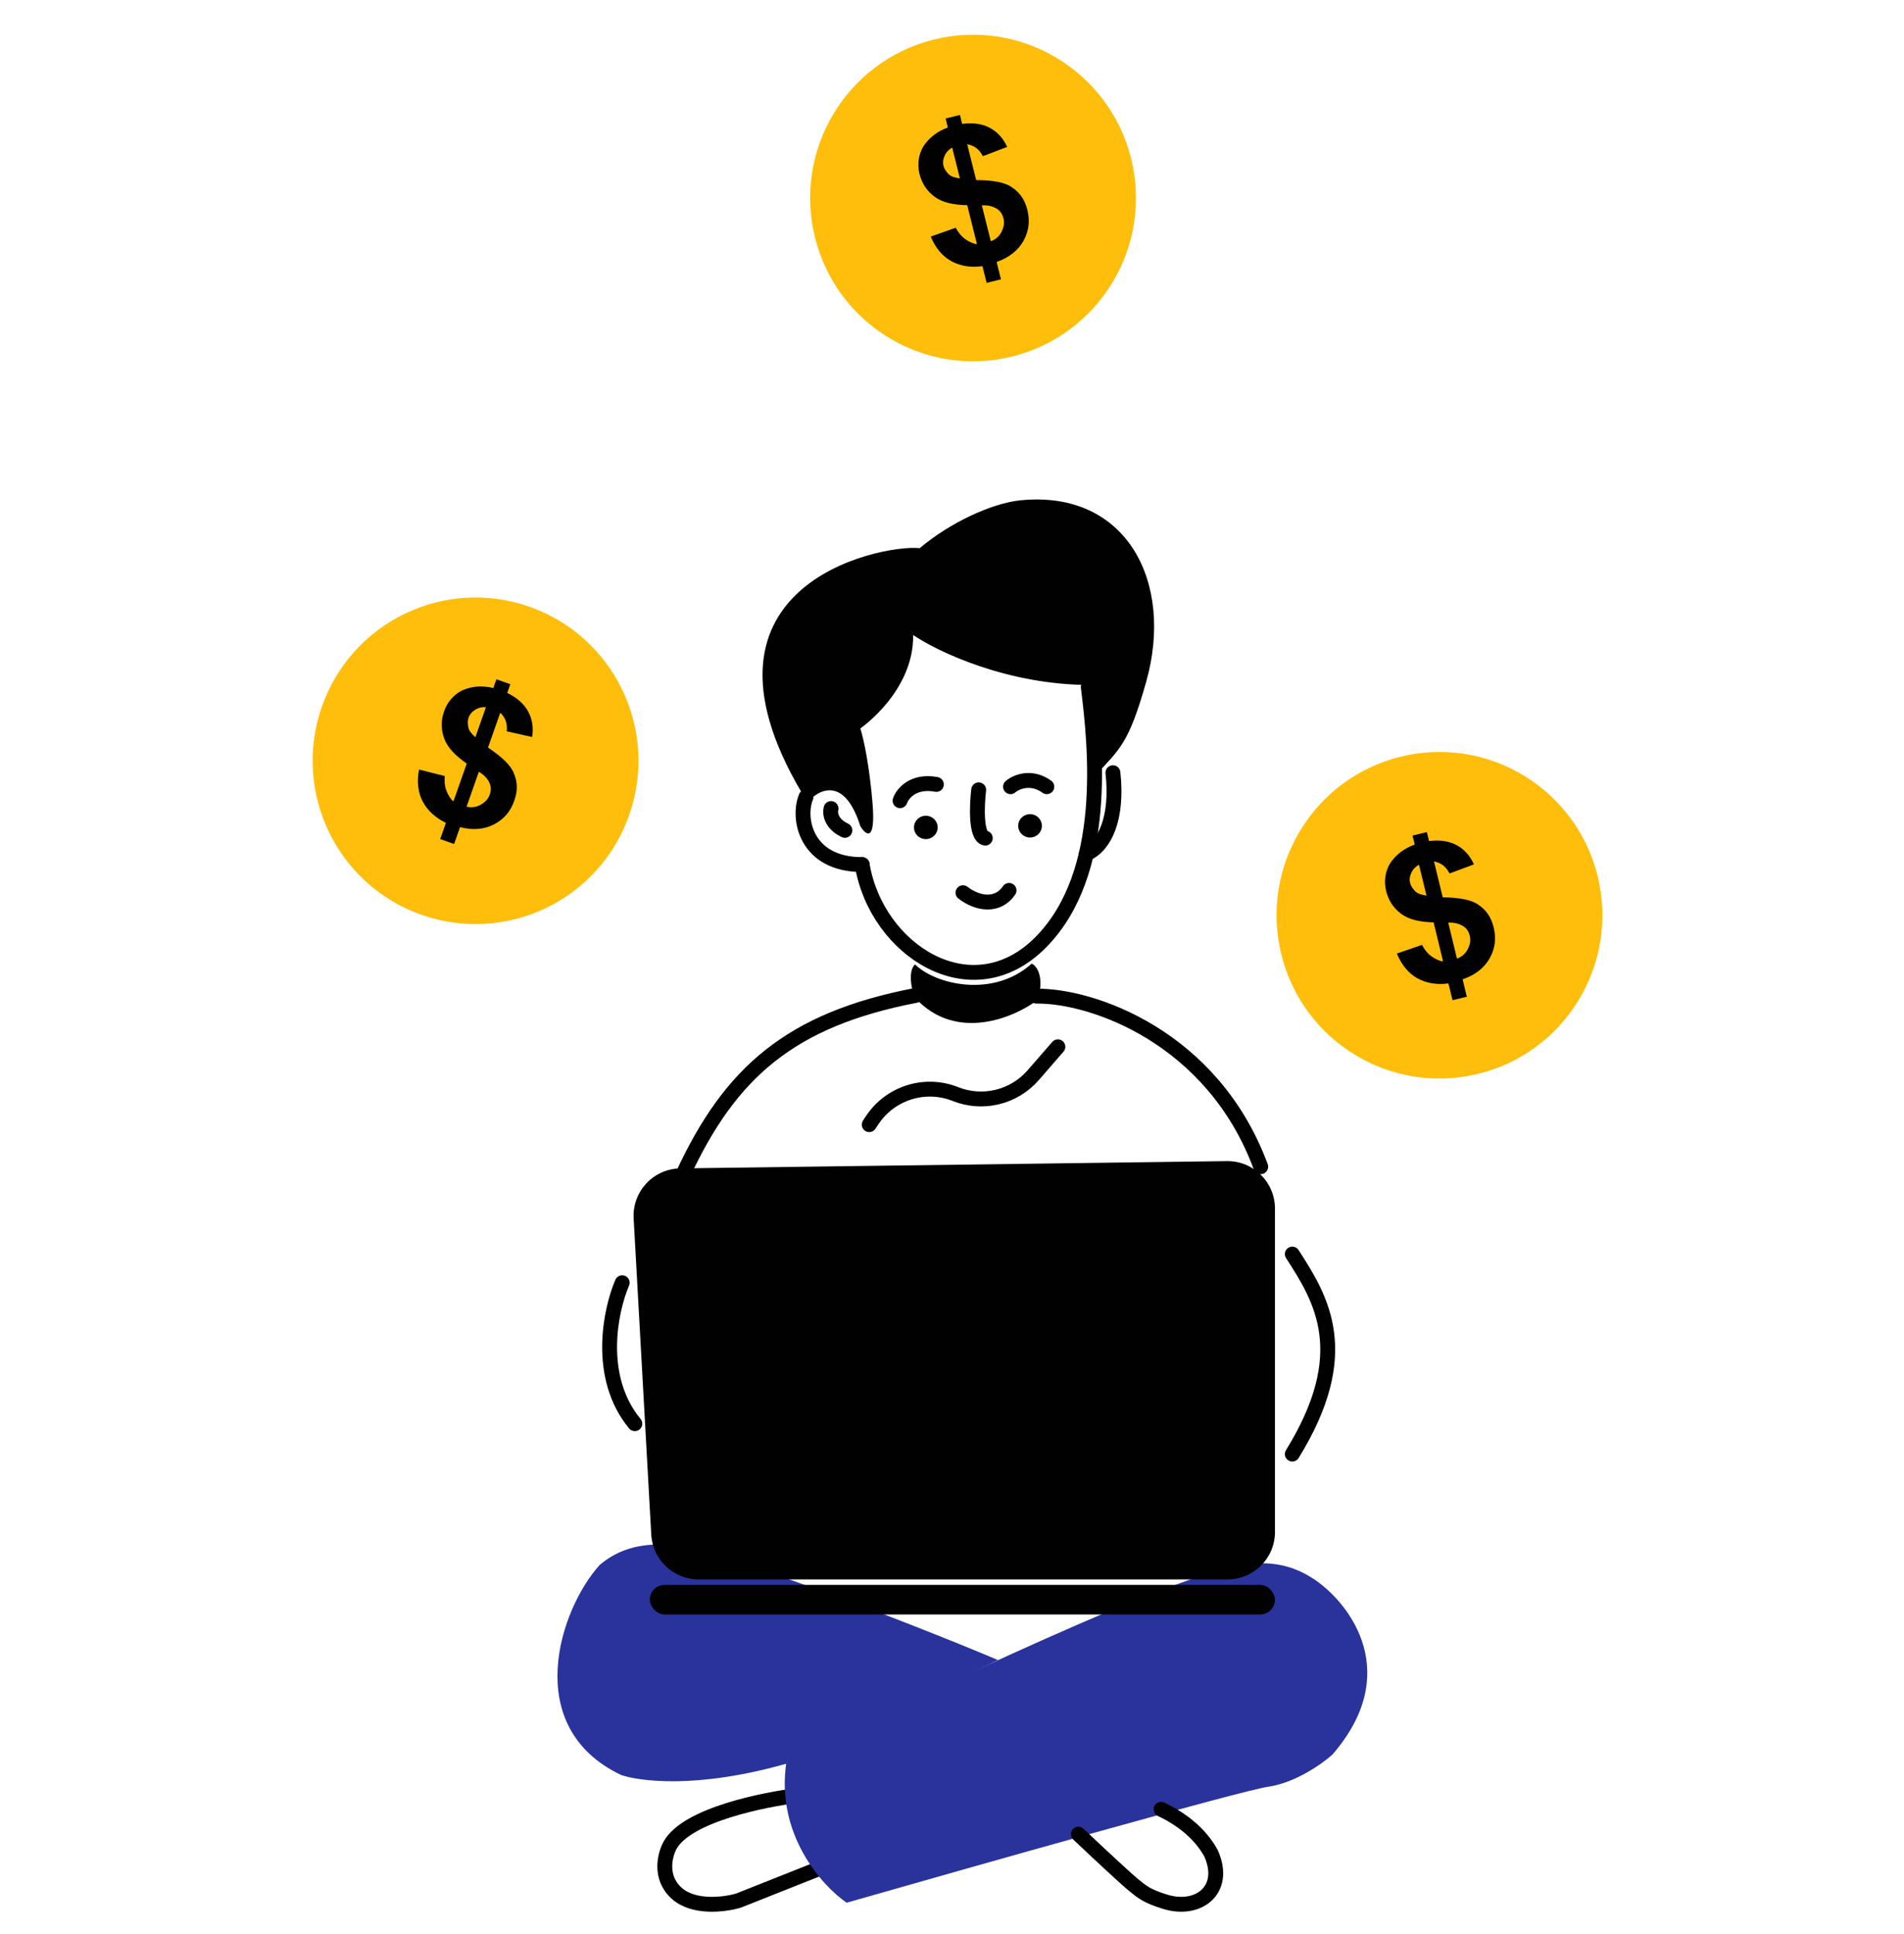
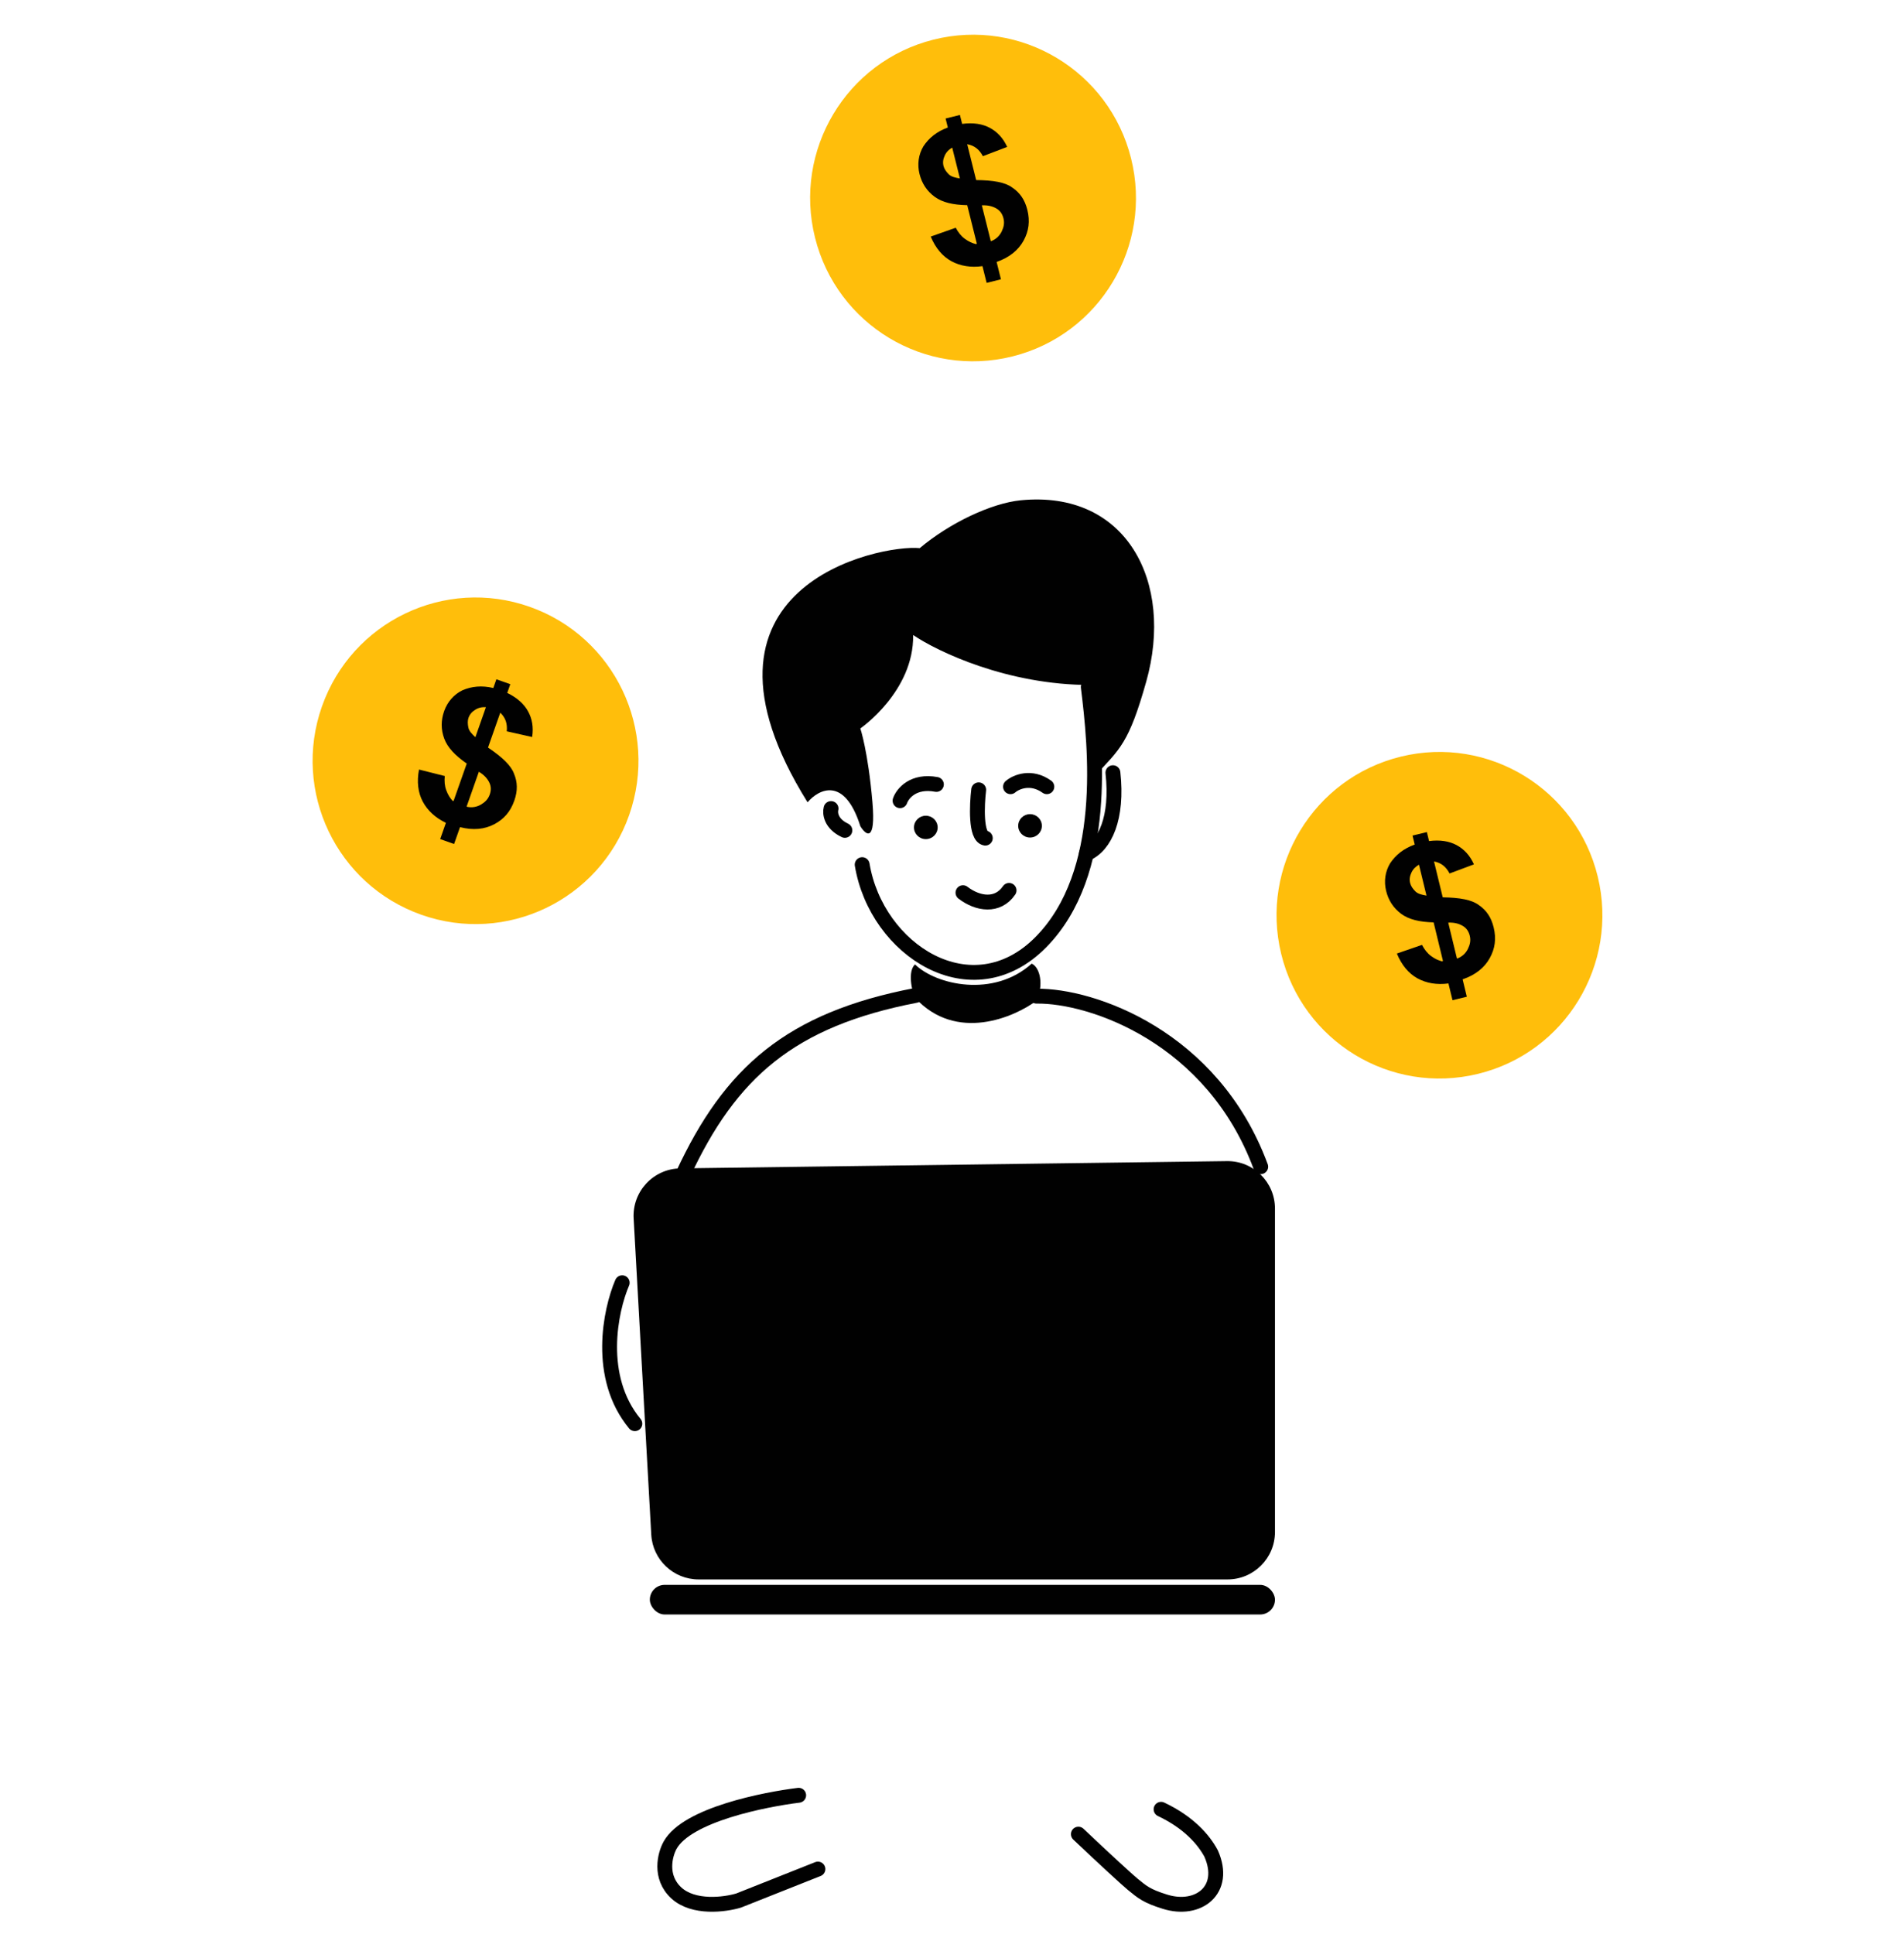
<svg xmlns="http://www.w3.org/2000/svg" width="64" height="65" viewBox="0 0 64 65" fill="none">
  <path d="M31.393 40.545V44.995" stroke="#010101" stroke-width="0.5" stroke-linecap="round" />
  <path d="M34.789 41.069V45.308" stroke="#010101" stroke-width="0.5" stroke-linecap="round" />
  <path d="M26.846 60.336C25.724 60.474 23.099 60.982 22.524 62.015C22.352 62.325 22.152 63.079 22.731 63.616C23.311 64.153 24.37 64.012 24.827 63.874L27.493 62.816" stroke="#010101" stroke-width="0.5" stroke-linecap="round" />
-   <path d="M42.127 52.541C40.035 52.607 30.793 57.02 26.434 59.219C26.063 61.641 27.63 63.381 28.459 63.947C32.804 62.703 41.722 60.181 42.634 60.048C43.545 59.916 44.448 59.274 44.785 58.97C47.148 56.249 45.404 53.937 44.237 53.121C43.406 52.541 42.688 52.523 42.127 52.541Z" fill="#29339B" />
-   <path d="M22.528 51.924C24.011 52.022 30.478 54.494 33.543 55.79L26.535 59.245C23.398 60.152 21.471 59.853 20.883 59.657C17.487 58.043 18.817 54.061 20.167 52.586C21.037 51.856 21.997 51.889 22.528 51.924Z" fill="#29339B" />
  <path d="M39.028 60.807C39.955 61.246 40.456 61.821 40.71 62.293C41.254 63.522 40.277 64.261 39.161 63.914C38.544 63.722 38.399 63.593 38.072 63.326C37.906 63.19 37.132 62.481 36.248 61.643" stroke="#010101" stroke-width="0.5" stroke-linecap="round" />
  <path d="M21.299 40.951L21.891 51.576C21.938 52.421 22.637 53.082 23.484 53.082H41.261C42.142 53.082 42.856 52.368 42.856 51.487V40.618C42.856 39.729 42.129 39.011 41.239 39.023L22.87 39.267C21.962 39.279 21.248 40.045 21.299 40.951Z" fill="#010101" />
  <rect x="21.843" y="53.265" width="21.013" height="0.995" rx="0.497" fill="#010101" />
  <path d="M34.842 33.479C36.691 33.453 40.759 34.84 42.377 39.211" stroke="#010101" stroke-width="0.5" stroke-linecap="round" />
  <path d="M30.783 33.453C26.565 34.265 24.548 36.044 22.956 39.473" stroke="#010101" stroke-width="0.5" stroke-linecap="round" />
-   <path d="M43.439 42.147C44.421 43.665 45.536 45.471 43.439 48.869" stroke="#010101" stroke-width="0.5" stroke-linecap="round" />
  <path d="M34.869 33.611C35.108 32.931 34.89 32.473 34.678 32.386C33.405 33.537 31.473 33.11 30.757 32.412C30.502 32.642 30.651 33.323 30.757 33.533C32.136 35.04 34.1 34.196 34.869 33.611Z" fill="#010101" />
-   <path d="M29.218 37.798L29.316 37.649C29.924 36.73 31.092 36.362 32.116 36.77V36.77C33.034 37.135 34.083 36.88 34.73 36.134L35.559 35.181" stroke="#010101" stroke-width="0.5" stroke-linecap="round" />
  <path d="M20.914 43.111C20.516 44.036 20.043 46.278 21.339 47.848" stroke="#010101" stroke-width="0.5" stroke-linecap="round" />
  <path d="M38.528 22.912C37.944 24.98 37.652 25.163 36.803 26.079C36.803 25.174 36.645 23.654 36.645 23.021C33.865 23.021 31.519 21.902 30.694 21.342C30.723 23.24 28.919 24.482 28.919 24.482C28.919 24.482 29.178 25.248 29.326 26.964C29.444 28.336 29.104 28.071 28.919 27.767C28.387 26.073 27.515 26.526 27.145 26.964C22.609 19.693 29.585 18.288 30.916 18.422C31.921 17.575 33.323 16.912 34.309 16.814C37.864 16.463 39.474 19.56 38.528 22.912Z" fill="#010101" />
  <path d="M28.981 29.059C29.459 31.935 32.664 34.004 34.977 31.674C37.291 29.344 36.828 25.079 36.581 23.089" stroke="#010101" stroke-width="0.5" stroke-linecap="round" />
-   <path d="M27.092 26.785C26.8 27.491 27.074 29.057 28.982 29.057" stroke="#010101" stroke-width="0.5" stroke-linecap="round" />
  <path d="M27.934 27.174C27.892 27.325 27.926 27.683 28.399 27.907" stroke="#010101" stroke-width="0.5" stroke-linecap="round" />
  <path d="M36.516 28.691C37.139 28.435 37.578 27.487 37.409 25.969" stroke="#010101" stroke-width="0.5" stroke-linecap="round" />
  <path d="M32.369 30.002C32.87 30.387 33.538 30.482 33.918 29.925" stroke="#010101" stroke-width="0.5" stroke-linecap="round" />
  <ellipse cx="34.623" cy="27.755" rx="0.398" ry="0.393" fill="#010101" />
  <ellipse cx="31.12" cy="27.808" rx="0.398" ry="0.393" fill="#010101" />
  <path d="M30.254 26.91C30.338 26.667 30.7 26.218 31.475 26.363" stroke="#010101" stroke-width="0.5" stroke-linecap="round" />
  <path d="M33.967 26.44C34.152 26.281 34.655 26.059 35.188 26.44" stroke="#010101" stroke-width="0.5" stroke-linecap="round" />
  <path d="M32.897 26.545C32.835 27.062 32.793 28.11 33.119 28.168" stroke="#010101" stroke-width="0.5" stroke-linecap="round" />
  <path d="M49.68 36.091C52.618 35.375 54.42 32.407 53.706 29.462C52.991 26.518 50.029 24.712 47.091 25.428C44.153 26.145 42.35 29.112 43.065 32.057C43.78 35.002 46.742 36.808 49.68 36.091Z" fill="#FFBE0B" />
  <path d="M48.501 32.287L48.189 31C47.718 30.987 47.357 30.904 47.098 30.712C46.839 30.519 46.67 30.262 46.592 29.94C46.513 29.618 46.561 29.287 46.728 29.012C46.915 28.732 47.182 28.517 47.554 28.384L47.48 28.082L47.962 27.965L48.035 28.267C48.407 28.219 48.717 28.271 48.962 28.403C49.206 28.535 49.406 28.742 49.544 29.05L48.725 29.356C48.606 29.129 48.447 28.998 48.202 28.951L48.495 30.158C49.071 30.167 49.471 30.239 49.706 30.417C49.96 30.589 50.124 30.826 50.207 31.168C50.3 31.55 50.253 31.882 50.075 32.202C49.898 32.522 49.596 32.766 49.164 32.914L49.305 33.498L48.824 33.615L48.687 33.052C48.296 33.105 47.94 33.042 47.645 32.88C47.351 32.717 47.112 32.434 46.954 32.047L47.798 31.756C47.877 31.907 47.972 32.033 48.101 32.129C48.231 32.225 48.351 32.282 48.486 32.312L48.501 32.287ZM47.715 29.048C47.584 29.123 47.498 29.208 47.442 29.328C47.386 29.448 47.371 29.558 47.4 29.679C47.425 29.78 47.489 29.87 47.574 29.956C47.658 30.042 47.794 30.073 47.949 30.099L47.69 29.033L47.715 29.048ZM48.993 32.21C49.148 32.151 49.27 32.036 49.341 31.891C49.412 31.746 49.443 31.61 49.404 31.449C49.369 31.309 49.3 31.198 49.175 31.122C49.05 31.045 48.89 30.999 48.68 31.008L48.973 32.215L48.993 32.21Z" fill="#010101" />
  <path d="M14.164 30.744C17.016 31.751 20.143 30.252 21.148 27.394C22.154 24.536 20.657 21.402 17.806 20.394C14.954 19.386 11.827 20.886 10.821 23.744C9.815 26.602 11.312 29.736 14.164 30.744Z" fill="#FFBE0B" />
  <path d="M15.249 26.911L15.689 25.662C15.302 25.393 15.045 25.127 14.932 24.823C14.82 24.52 14.819 24.212 14.929 23.9C15.039 23.587 15.259 23.336 15.549 23.197C15.858 23.065 16.198 23.031 16.582 23.123L16.685 22.83L17.153 22.995L17.05 23.288C17.387 23.451 17.619 23.665 17.752 23.91C17.885 24.154 17.939 24.437 17.887 24.77L17.034 24.578C17.058 24.323 16.996 24.126 16.816 23.952L16.404 25.124C16.882 25.447 17.178 25.727 17.278 26.003C17.397 26.287 17.405 26.576 17.288 26.907C17.158 27.279 16.938 27.53 16.614 27.701C16.291 27.872 15.905 27.912 15.463 27.799L15.263 28.366L14.796 28.2L14.988 27.654C14.632 27.484 14.368 27.237 14.21 26.939C14.052 26.642 14.006 26.274 14.085 25.863L14.95 26.081C14.934 26.251 14.944 26.408 15.001 26.56C15.057 26.712 15.127 26.824 15.223 26.924L15.249 26.911ZM16.356 23.767C16.205 23.758 16.087 23.782 15.975 23.853C15.863 23.923 15.79 24.007 15.748 24.124C15.714 24.221 15.719 24.333 15.743 24.451C15.767 24.569 15.863 24.669 15.979 24.776L16.343 23.741L16.356 23.767ZM15.703 27.116C15.866 27.151 16.03 27.121 16.169 27.039C16.307 26.956 16.407 26.859 16.462 26.703C16.51 26.567 16.512 26.436 16.449 26.303C16.386 26.171 16.277 26.045 16.096 25.937L15.684 27.109L15.703 27.116Z" fill="#010101" />
  <path d="M34.036 11.978C36.97 11.242 38.753 8.263 38.019 5.323C37.285 2.383 34.312 0.596 31.378 1.332C28.445 2.068 26.662 5.047 27.396 7.987C28.13 10.927 31.103 12.714 34.036 11.978Z" fill="#FFBE0B" />
  <path d="M32.833 8.182L32.512 6.896C32.041 6.886 31.68 6.806 31.419 6.615C31.159 6.424 30.988 6.168 30.908 5.847C30.828 5.525 30.873 5.194 31.038 4.918C31.224 4.636 31.489 4.42 31.86 4.285L31.785 3.983L32.266 3.863L32.341 4.164C32.712 4.114 33.023 4.164 33.268 4.295C33.514 4.425 33.714 4.631 33.855 4.937L33.038 5.249C32.917 5.023 32.757 4.892 32.511 4.847L32.812 6.052C33.389 6.057 33.79 6.127 34.025 6.303C34.281 6.474 34.446 6.71 34.532 7.051C34.627 7.433 34.582 7.764 34.407 8.086C34.231 8.407 33.931 8.653 33.5 8.804L33.645 9.387L33.164 9.507L33.024 8.945C32.633 9 32.277 8.94 31.981 8.779C31.686 8.619 31.445 8.338 31.285 7.951L32.126 7.654C32.206 7.805 32.302 7.931 32.432 8.026C32.562 8.121 32.683 8.177 32.818 8.207L32.833 8.182ZM32.026 4.948C31.895 5.023 31.81 5.108 31.755 5.229C31.7 5.349 31.685 5.46 31.715 5.58C31.74 5.681 31.805 5.771 31.89 5.857C31.976 5.942 32.111 5.972 32.266 5.997L32 4.933L32.026 4.948ZM33.324 8.101C33.479 8.041 33.6 7.925 33.67 7.78C33.74 7.634 33.77 7.498 33.73 7.338C33.695 7.197 33.624 7.087 33.499 7.011C33.374 6.936 33.214 6.891 33.003 6.901L33.304 8.106L33.324 8.101Z" fill="#010101" />
</svg>